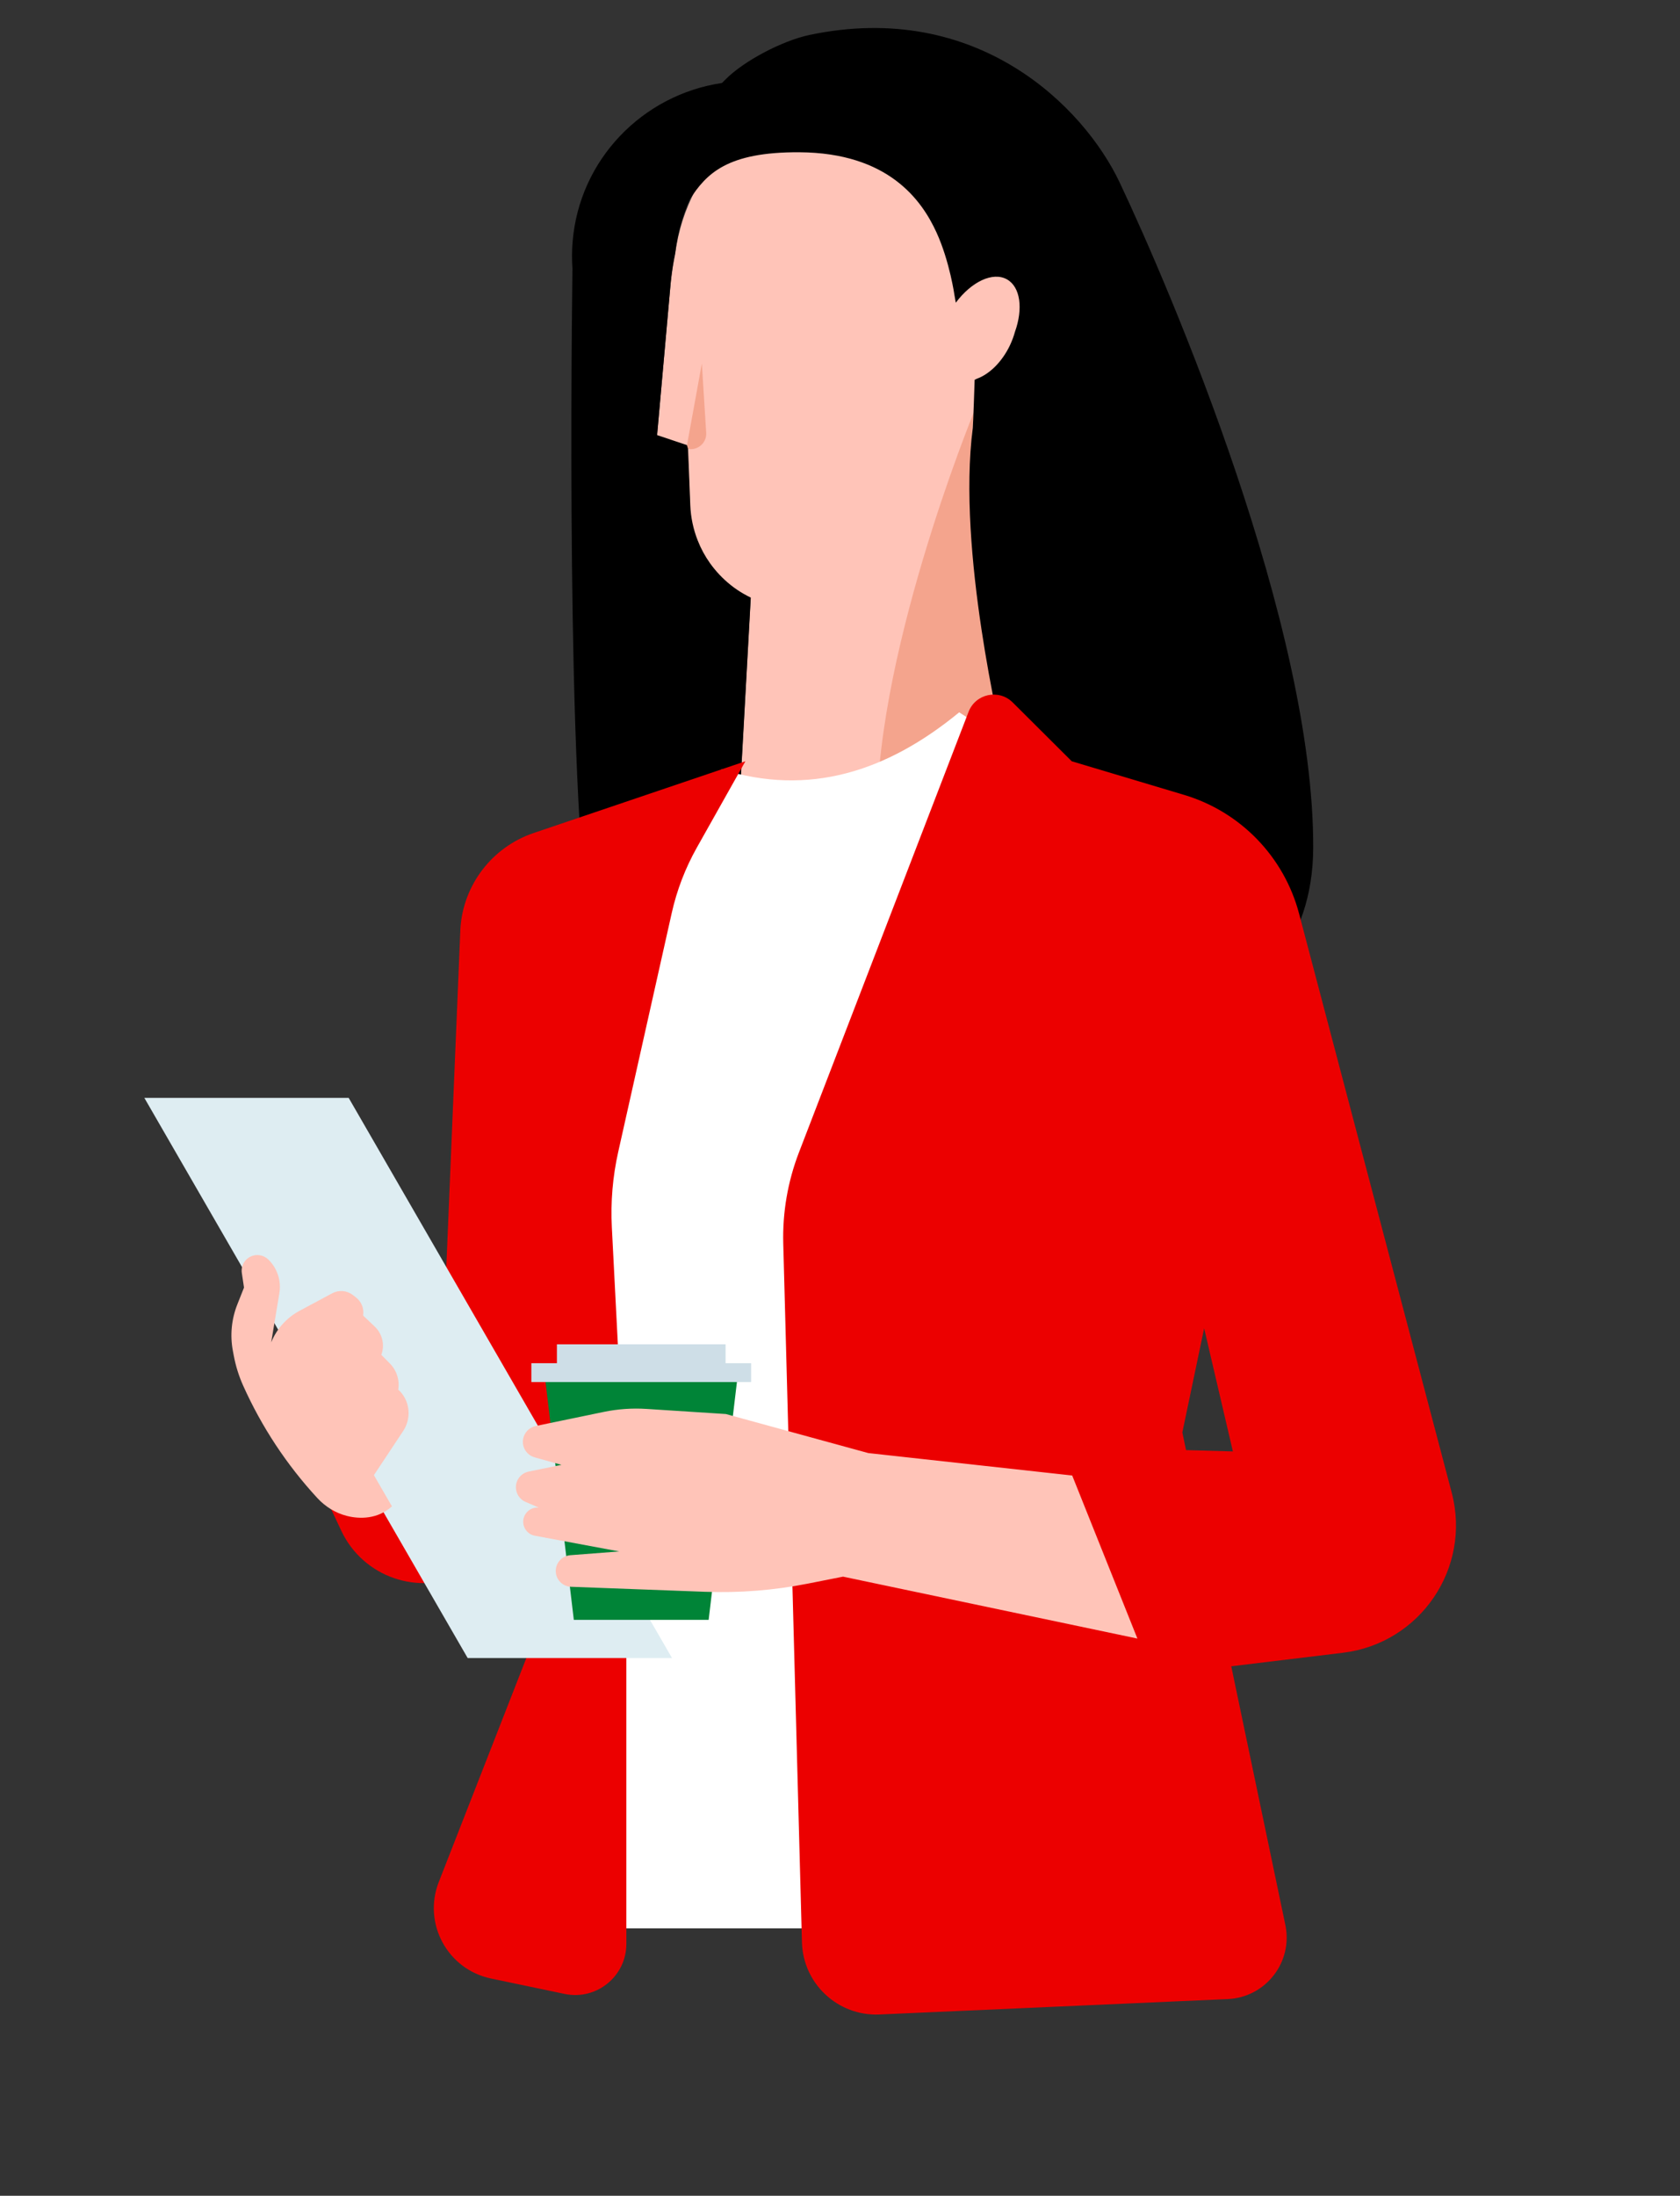
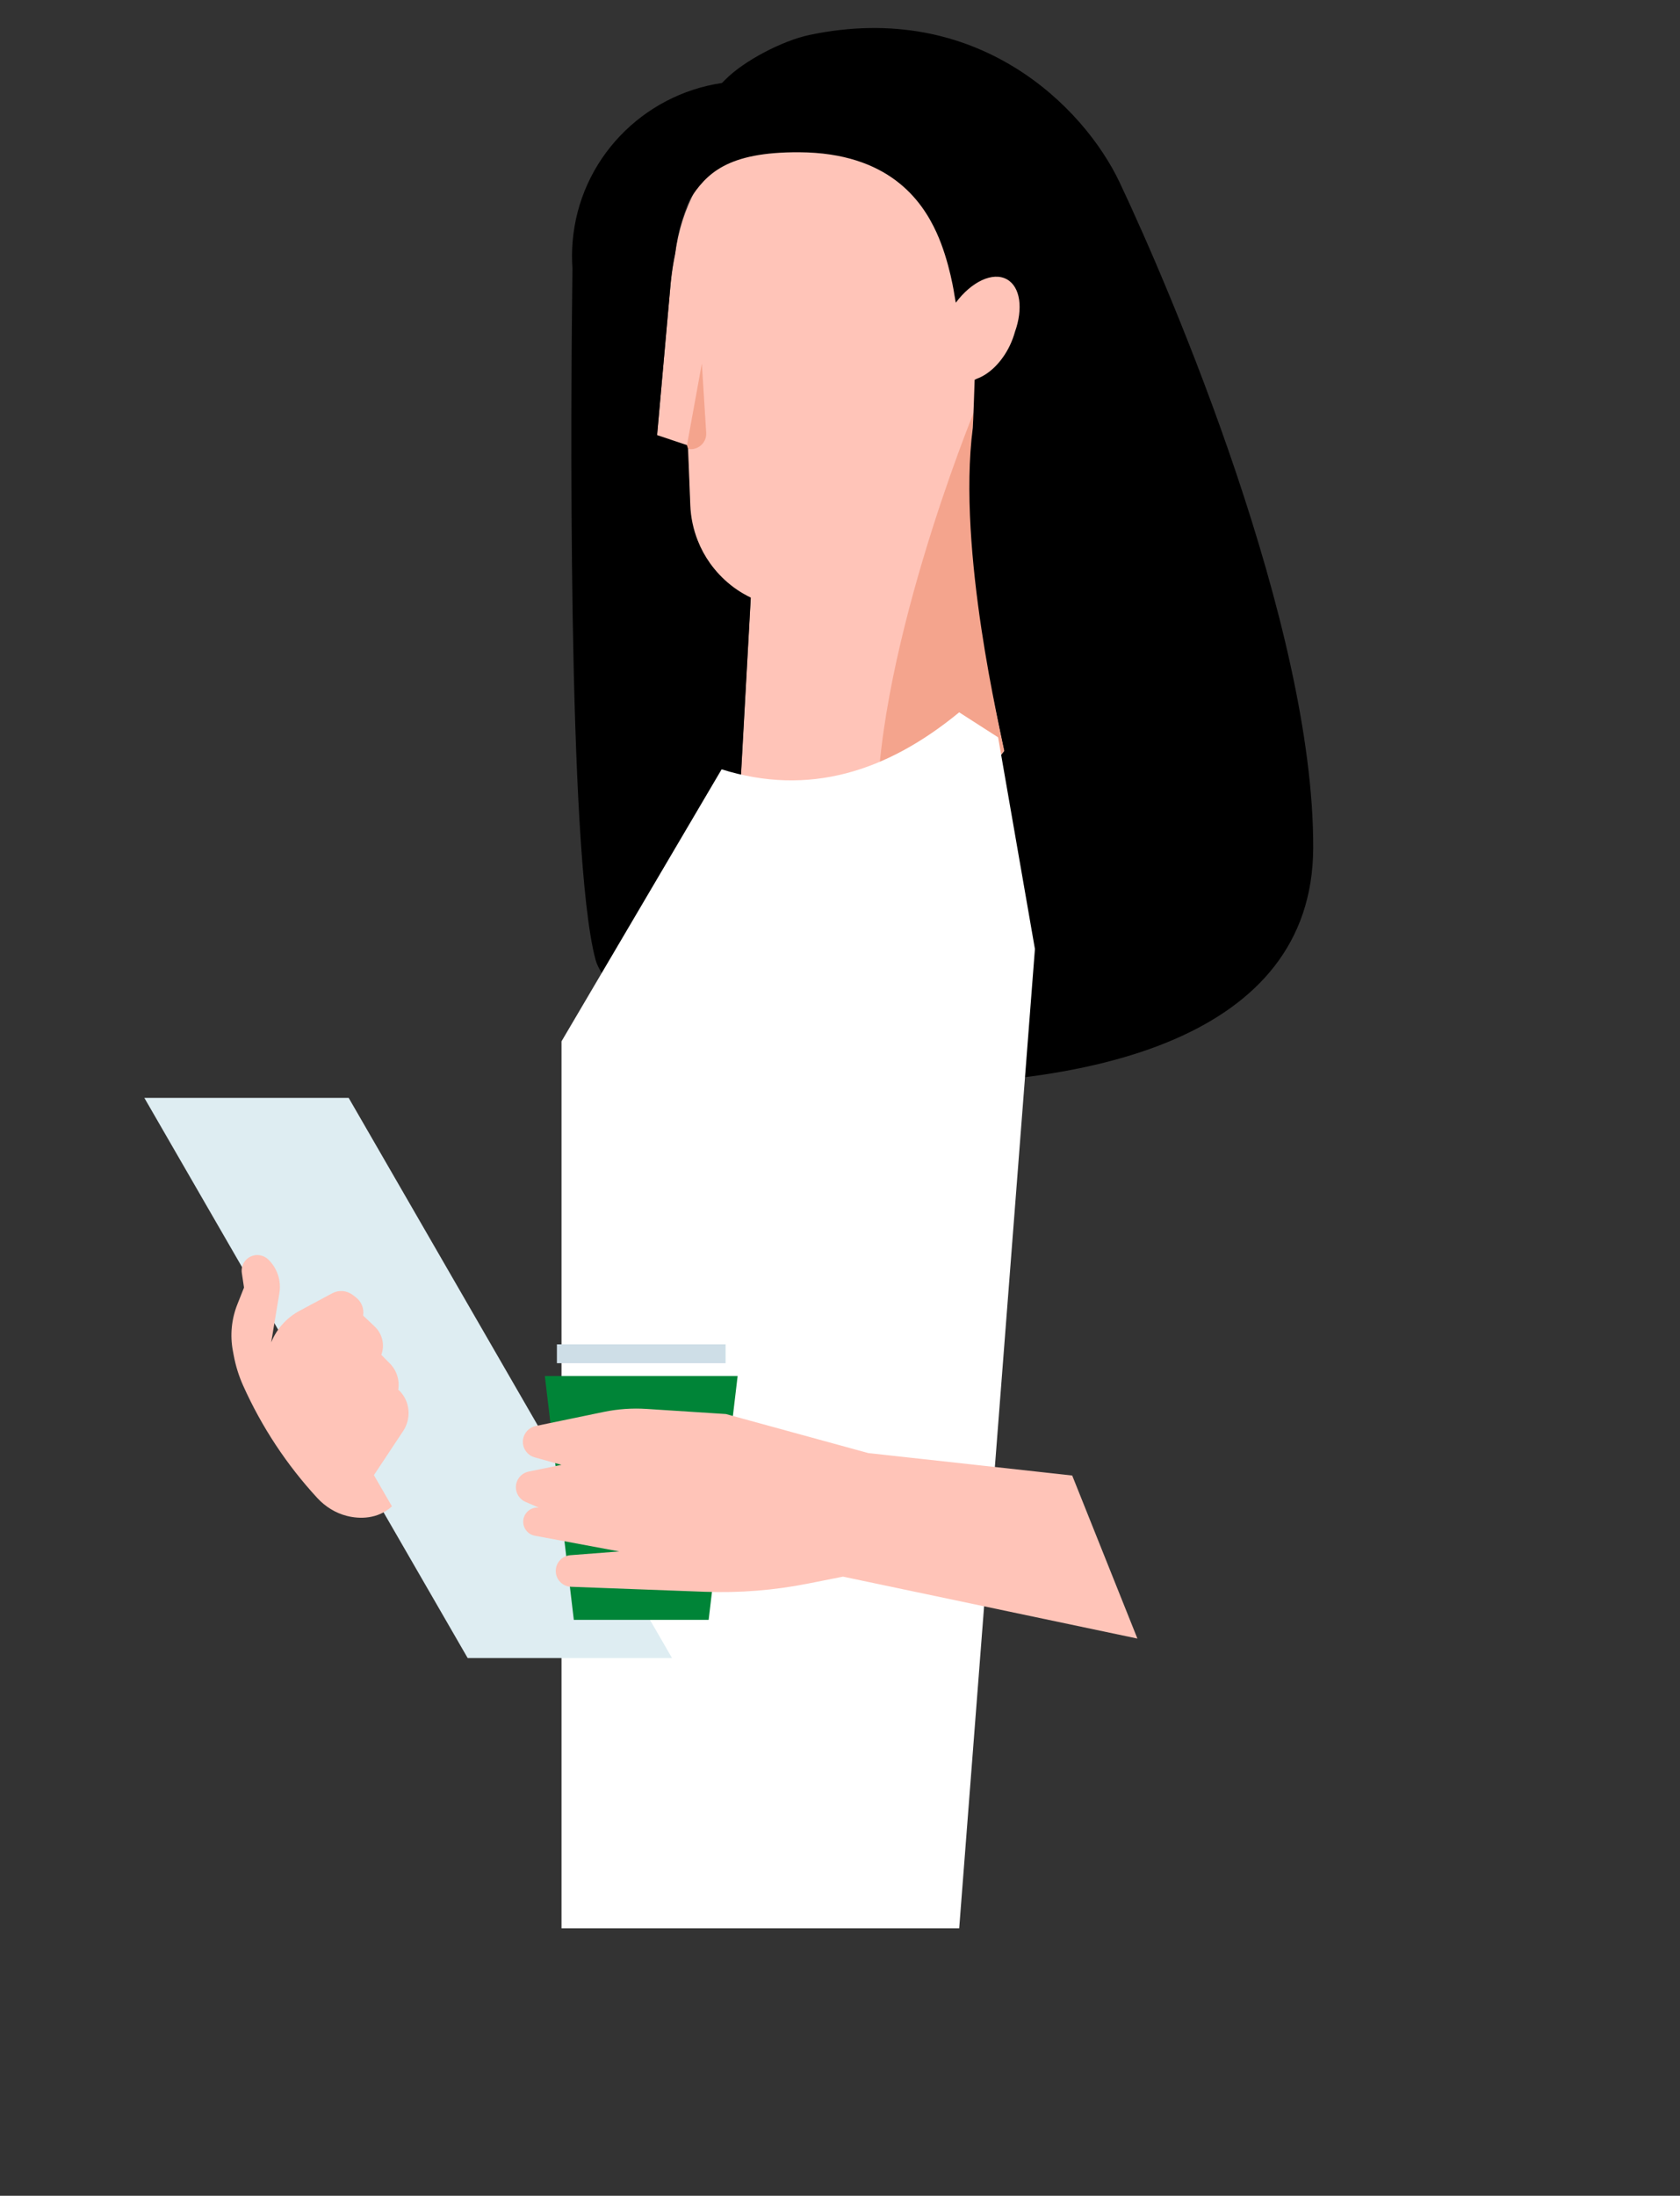
<svg xmlns="http://www.w3.org/2000/svg" width="600" height="784" viewBox="0 0 600 784" fill="none">
  <rect x="0" y="0" width="600" height="784" fill="#333333" stroke="none" />
  <path fill-rule="evenodd" clip-rule="evenodd" d="M347.532 153.386C364.184 141.151 375 121.429 375 99.2C375 62.112 344.889 32 307.8 32C273.555 32 245.258 57.672 241.121 90.804C240.398 94.256 239.872 97.746 239.51 101.235L239.509 101.241L239.497 101.318L239.495 101.345C239.388 102.389 239.295 103.432 239.216 104.474L234.587 156.329L245.122 159.855L245.232 159.88L245.233 159.88C245.494 160.784 245.639 161.272 245.639 161.272L245.925 168.287L246.443 181.398C246.622 185.736 247.529 189.987 249.109 193.985C250.213 196.806 251.671 199.508 253.454 202.016C255.547 204.959 258.047 207.6 260.839 209.83C262.293 211 263.839 212.044 265.454 212.974C266.308 213.468 267.161 213.921 268.046 214.347L268.052 214.35L263.527 296.257C263.527 296.257 287.437 303.462 313.621 297.745C329.447 294.319 346.12 286.138 358.839 268.82C358.839 268.82 343.784 203.571 347.532 153.386Z" fill="#FFC4B8" />
  <path fill-rule="evenodd" clip-rule="evenodd" d="M313.37 296.775C329.198 293.349 345.87 285.168 358.588 267.85C358.588 267.85 342.305 197.934 347.825 147.125C347.825 147.125 310.785 237.427 313.37 296.775ZM245.134 160.148C248.821 161.23 252.452 158.333 252.211 154.501L250.661 129.802L245.134 160.148Z" fill="#F4A48D" />
  <path fill-rule="evenodd" clip-rule="evenodd" d="M311.58 387.116C389.334 388.857 468.673 370.776 468.998 302.922C469.378 223.542 418.277 104.078 399.891 65.176C387.114 38.14 348.988 -0.18 289.022 12.5C279.443 14.526 265.534 21.79 259.016 28.466C258.624 28.866 258.232 29.256 257.836 29.636C229.544 33.812 206.836 56.934 204.49 86.478C204.24 89.634 204.232 92.756 204.448 95.824C203.92 137.32 202.46 304.576 212.68 342.61C218.064 362.646 277.628 386.355 311.58 387.116ZM285.829 299.016C277.477 298.145 269.984 296.936 263.616 295.282L268.14 213.375L268.134 213.372C267.25 212.946 266.396 212.493 265.542 211.999C263.928 211.069 262.382 210.025 260.928 208.855C258.136 206.625 255.636 203.984 253.542 201.041C251.76 198.533 250.302 195.831 249.198 193.01C247.618 189.012 246.71 184.76 246.532 180.422L246.014 167.312L245.728 160.296C245.728 160.296 245.582 159.808 245.322 158.906L245.21 158.88L234.676 155.354L239.304 103.498C239.384 102.458 239.476 101.414 239.584 100.37L239.586 100.342L239.598 100.266V100.26C239.96 96.77 240.486 93.28 241.21 89.828C242.032 83.248 243.806 76.962 246.39 71.114C252.312 62.066 259.594 54.212 285.502 54.366C317.381 54.556 329.23 71.586 334.433 82.932C339.204 93.334 340.916 105.61 340.916 105.61L340.926 105.636L341.25 107.506L341.301 107.8L341.351 108.082C346.941 100.586 354.581 96.912 359.638 99.756C364.458 102.47 365.434 110.262 362.479 118.494C362.054 120.048 361.477 121.62 360.743 123.18L360.614 123.45L360.576 123.526L360.475 123.732L360.441 123.802L360.308 124.064L360.283 124.112L360.171 124.33L360.129 124.41L360.018 124.616L359.989 124.672C357.134 129.944 352.996 133.736 348.894 135.218C348.625 135.356 348.356 135.484 348.088 135.604C348.088 135.604 347.562 151.68 347.416 152.82C341.777 196.847 357.54 261.713 358.705 268.084C347.259 283.071 332.325 293.832 306.803 298.166C299.126 299.183 291.711 299.253 285.829 299.016Z" fill="black" />
  <path fill-rule="evenodd" clip-rule="evenodd" d="M356.465 263.266L342.569 254.34C316.766 275.54 288.848 284.438 257.724 274.688L200.542 371.8V688.517H342.569L369.616 338.834L356.465 263.266Z" fill="white" />
-   <path fill-rule="evenodd" clip-rule="evenodd" d="M382.767 271.816L382.767 271.814L361.677 250.806C356.755 245.904 348.413 247.678 345.918 254.158L285.34 411.468C281.342 421.85 279.438 432.916 279.736 444.034L286.412 693.51C286.808 708.318 299.284 719.924 314.1 719.27L438.476 713.769C452.038 713.169 461.831 700.573 459.054 687.3L439.734 594.947L479.622 590.119C507.249 586.775 525.557 559.834 518.47 532.956L463.961 326.23C458.602 305.908 443.04 289.836 422.884 283.81L382.767 271.814L382.767 271.816ZM188.802 553.117L196.234 570.889L156.706 671.97C150.924 686.751 159.824 703.178 175.374 706.431L201.658 711.931C213.022 714.309 223.7 705.647 223.7 694.049V539.036L219.86 464.386L218.516 438.222C218.05 429.17 218.818 420.096 220.8 411.252L239.906 325.984C241.734 317.822 244.748 309.97 248.848 302.678L266.206 271.814L190.594 297.426C175.796 302.438 165.474 315.854 164.434 331.426L157.566 496.318L107.074 514.99L121.888 546.554C129.658 563.106 149.568 569.995 165.924 561.791L188.802 553.117ZM440.317 518.234L423.587 517.76L422.267 511.45L430.047 474.26L440.317 518.234Z" fill="#EC0000" />
  <path fill-rule="evenodd" clip-rule="evenodd" d="M167.022 592L51.552 392H124.53L240 592H167.022Z" fill="#DEEDF2" />
  <path fill-rule="evenodd" clip-rule="evenodd" d="M204.937 578.374H253.087L263.441 491.308H194.583L204.937 578.374Z" fill="#008437" />
-   <path fill-rule="evenodd" clip-rule="evenodd" d="M198.893 486.733H259.133V480H198.893V486.733ZM189.772 493.463H268.25V486.733H189.772V493.463Z" fill="#CEDEE7" />
+   <path fill-rule="evenodd" clip-rule="evenodd" d="M198.893 486.733H259.133V480H198.893V486.733ZM189.772 493.463H268.25V486.733V493.463Z" fill="#CEDEE7" />
  <path fill-rule="evenodd" clip-rule="evenodd" d="M191.944 538.266C189.138 538.266 186.862 540.538 186.862 543.34C186.862 545.784 188.608 547.881 191.012 548.329L221.16 553.942L203.704 555.283C200.756 555.509 198.482 557.964 198.482 560.916C198.482 563.953 200.886 566.447 203.926 566.561L251.718 568.345C264.052 568.806 276.398 567.829 288.506 565.432L301.092 562.942L406.216 585.047L382.928 526.829L310.102 518.816L259.238 504.88L230.898 503.054C225.786 502.724 220.654 503.084 215.638 504.122L191.336 509.154C188.992 509.64 187.192 511.52 186.81 513.88C186.344 516.774 188.126 519.557 190.952 520.347L200.524 523.025L188.812 525.427C186.154 525.972 184.246 528.308 184.246 531.018C184.246 533.302 185.61 535.365 187.71 536.265L192.386 538.266H191.944ZM133.538 526.701L144.056 510.842C146.892 506.458 146.48 500.672 142.93 496.842C142.64 496.528 142.396 496.308 142.222 496.218H142.22C142.788 492.798 141.684 489.316 139.25 486.846L136.19 483.742C137.492 480.208 136.564 476.238 133.83 473.646L129.68 469.716C130.092 467.248 129.106 464.756 127.118 463.232L125.982 462.362C123.866 460.74 120.994 460.508 118.646 461.768L106.948 468.04C102.372 470.494 98.802 474.474 96.86 479.286L99.778 461.716C100.512 457.296 99.024 452.798 95.798 449.684C94.42 448.356 92.46 447.822 90.598 448.268C87.774 448.946 85.938 451.666 86.368 454.534L87.146 459.726L84.754 465.762C82.672 471.02 82.122 476.758 83.168 482.316L83.504 484.096C84.192 487.756 85.31 491.322 86.834 494.722C93.43 509.438 102.372 522.99 113.312 534.848L113.324 534.862C116.168 537.944 119.81 540.221 123.878 541.256C128.436 542.416 134.94 542.45 139.976 537.84L133.538 526.701Z" fill="#FFC4B8" />
</svg>